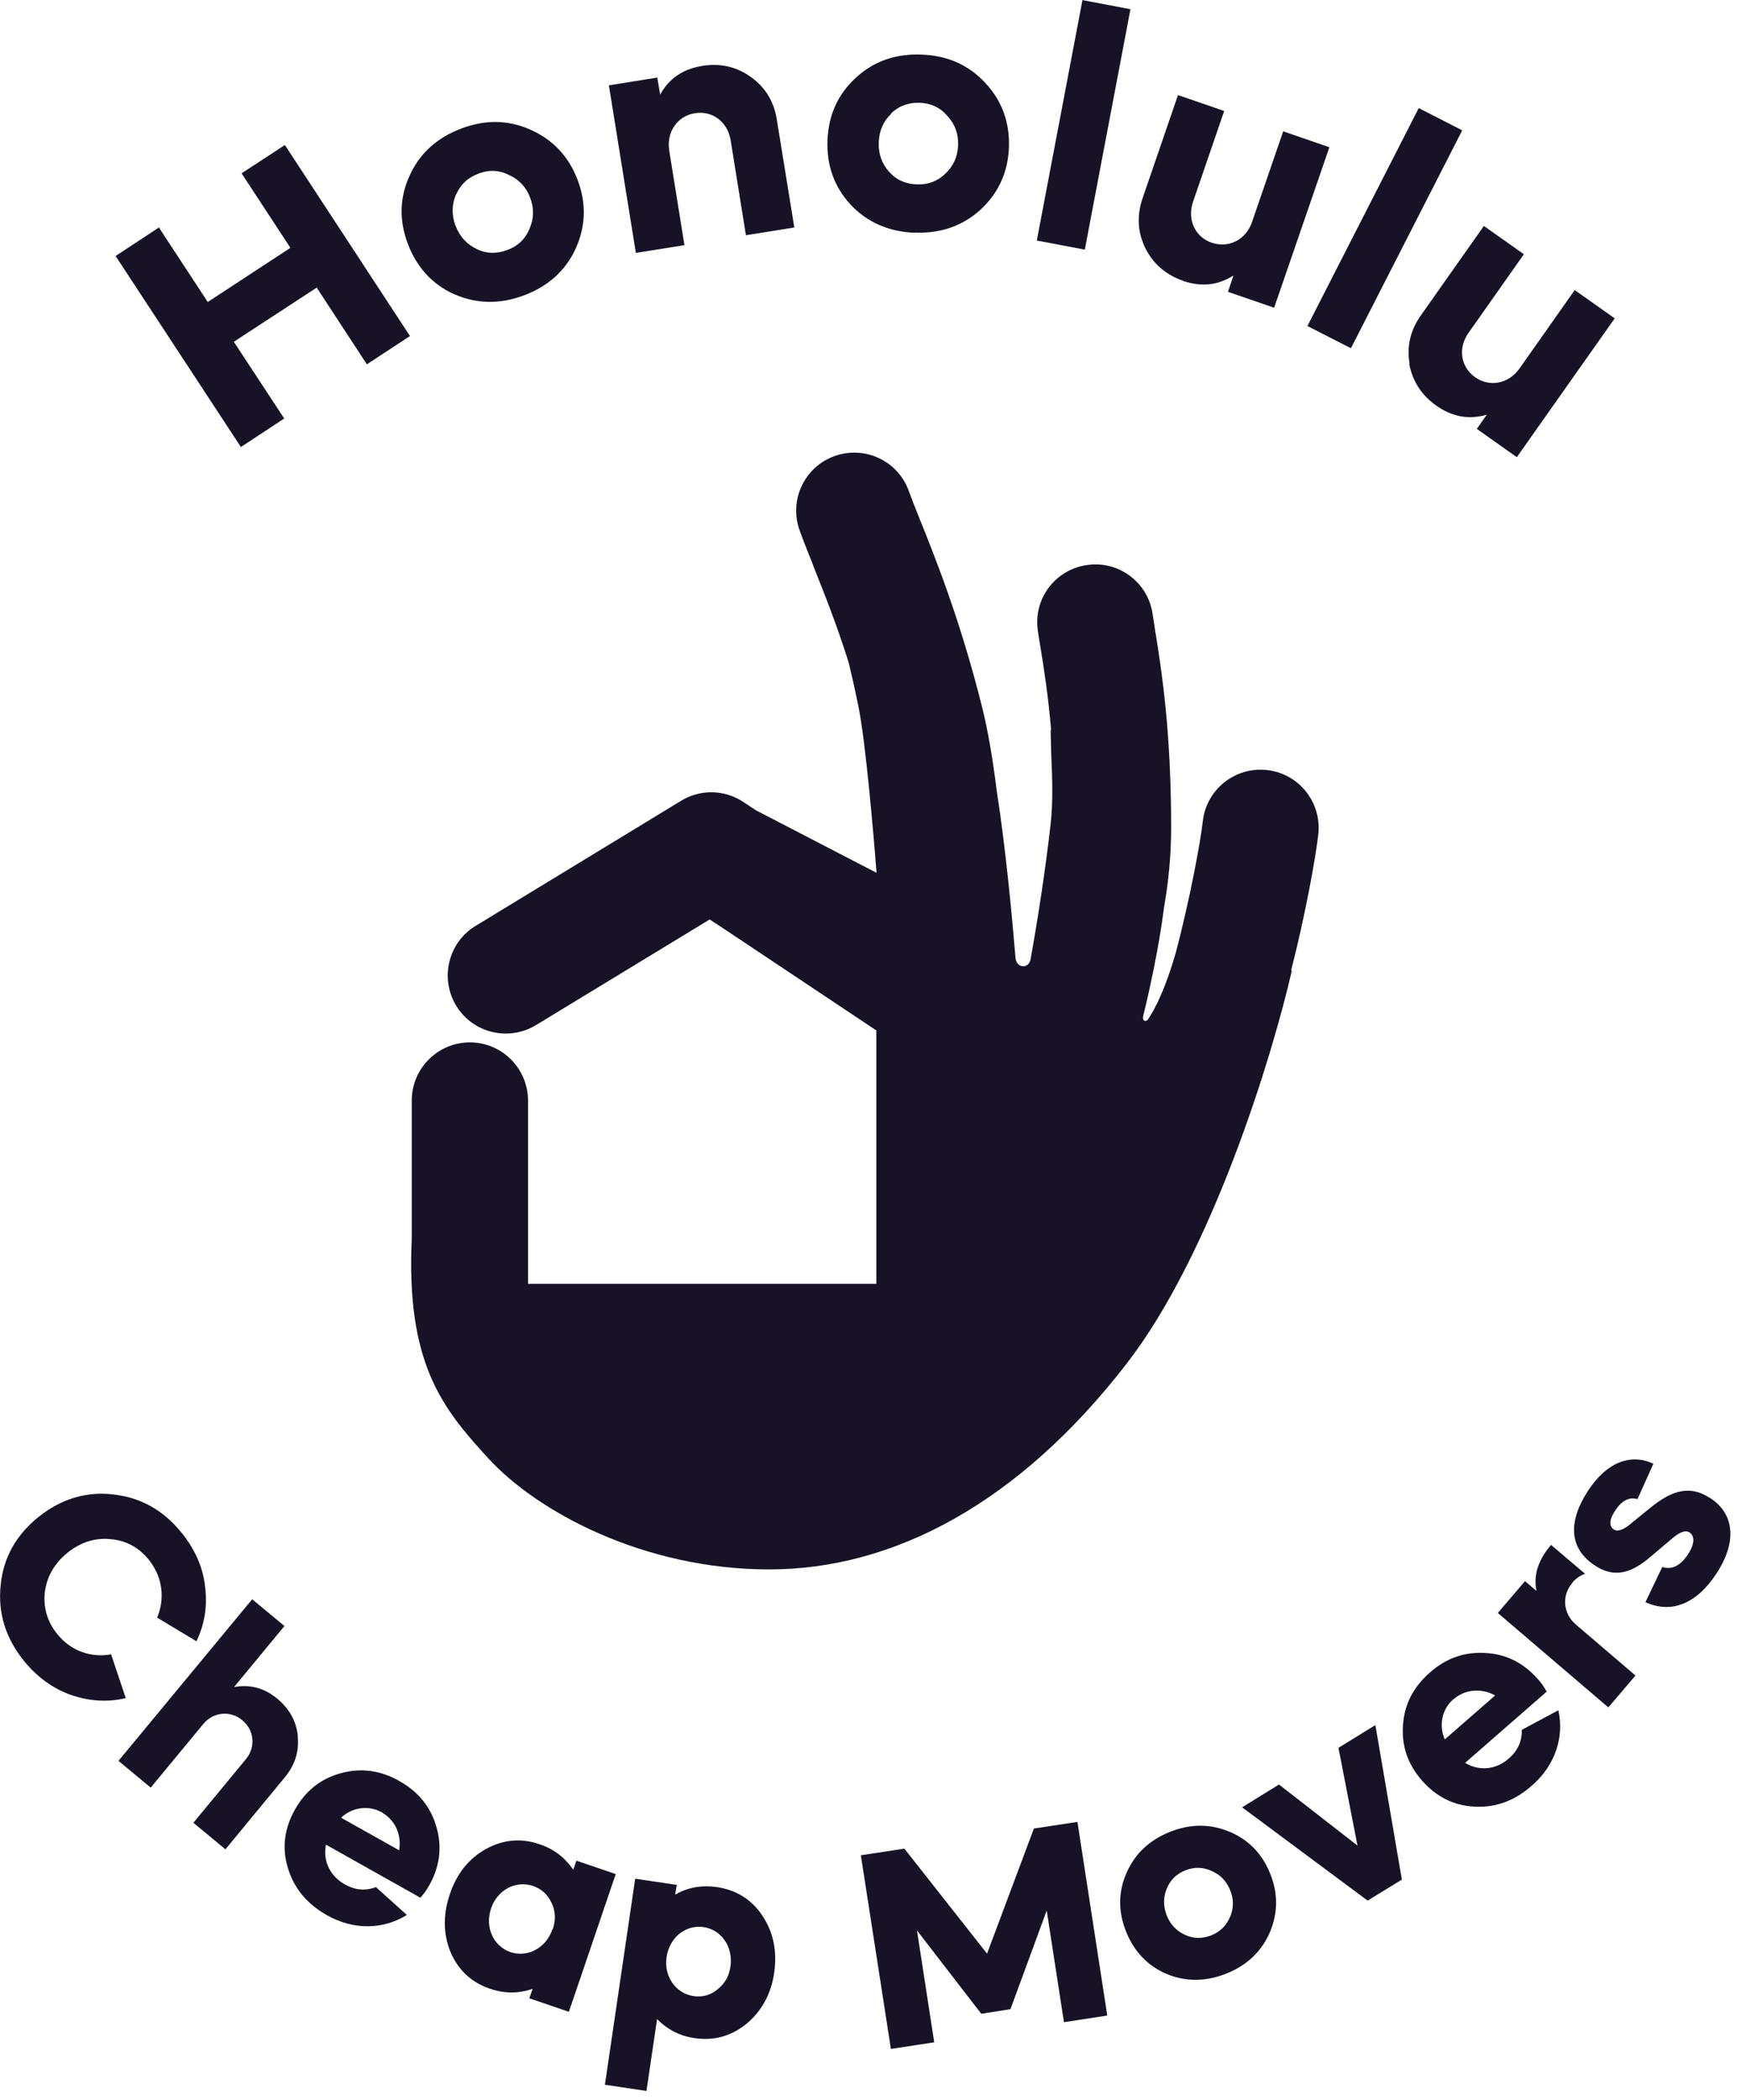
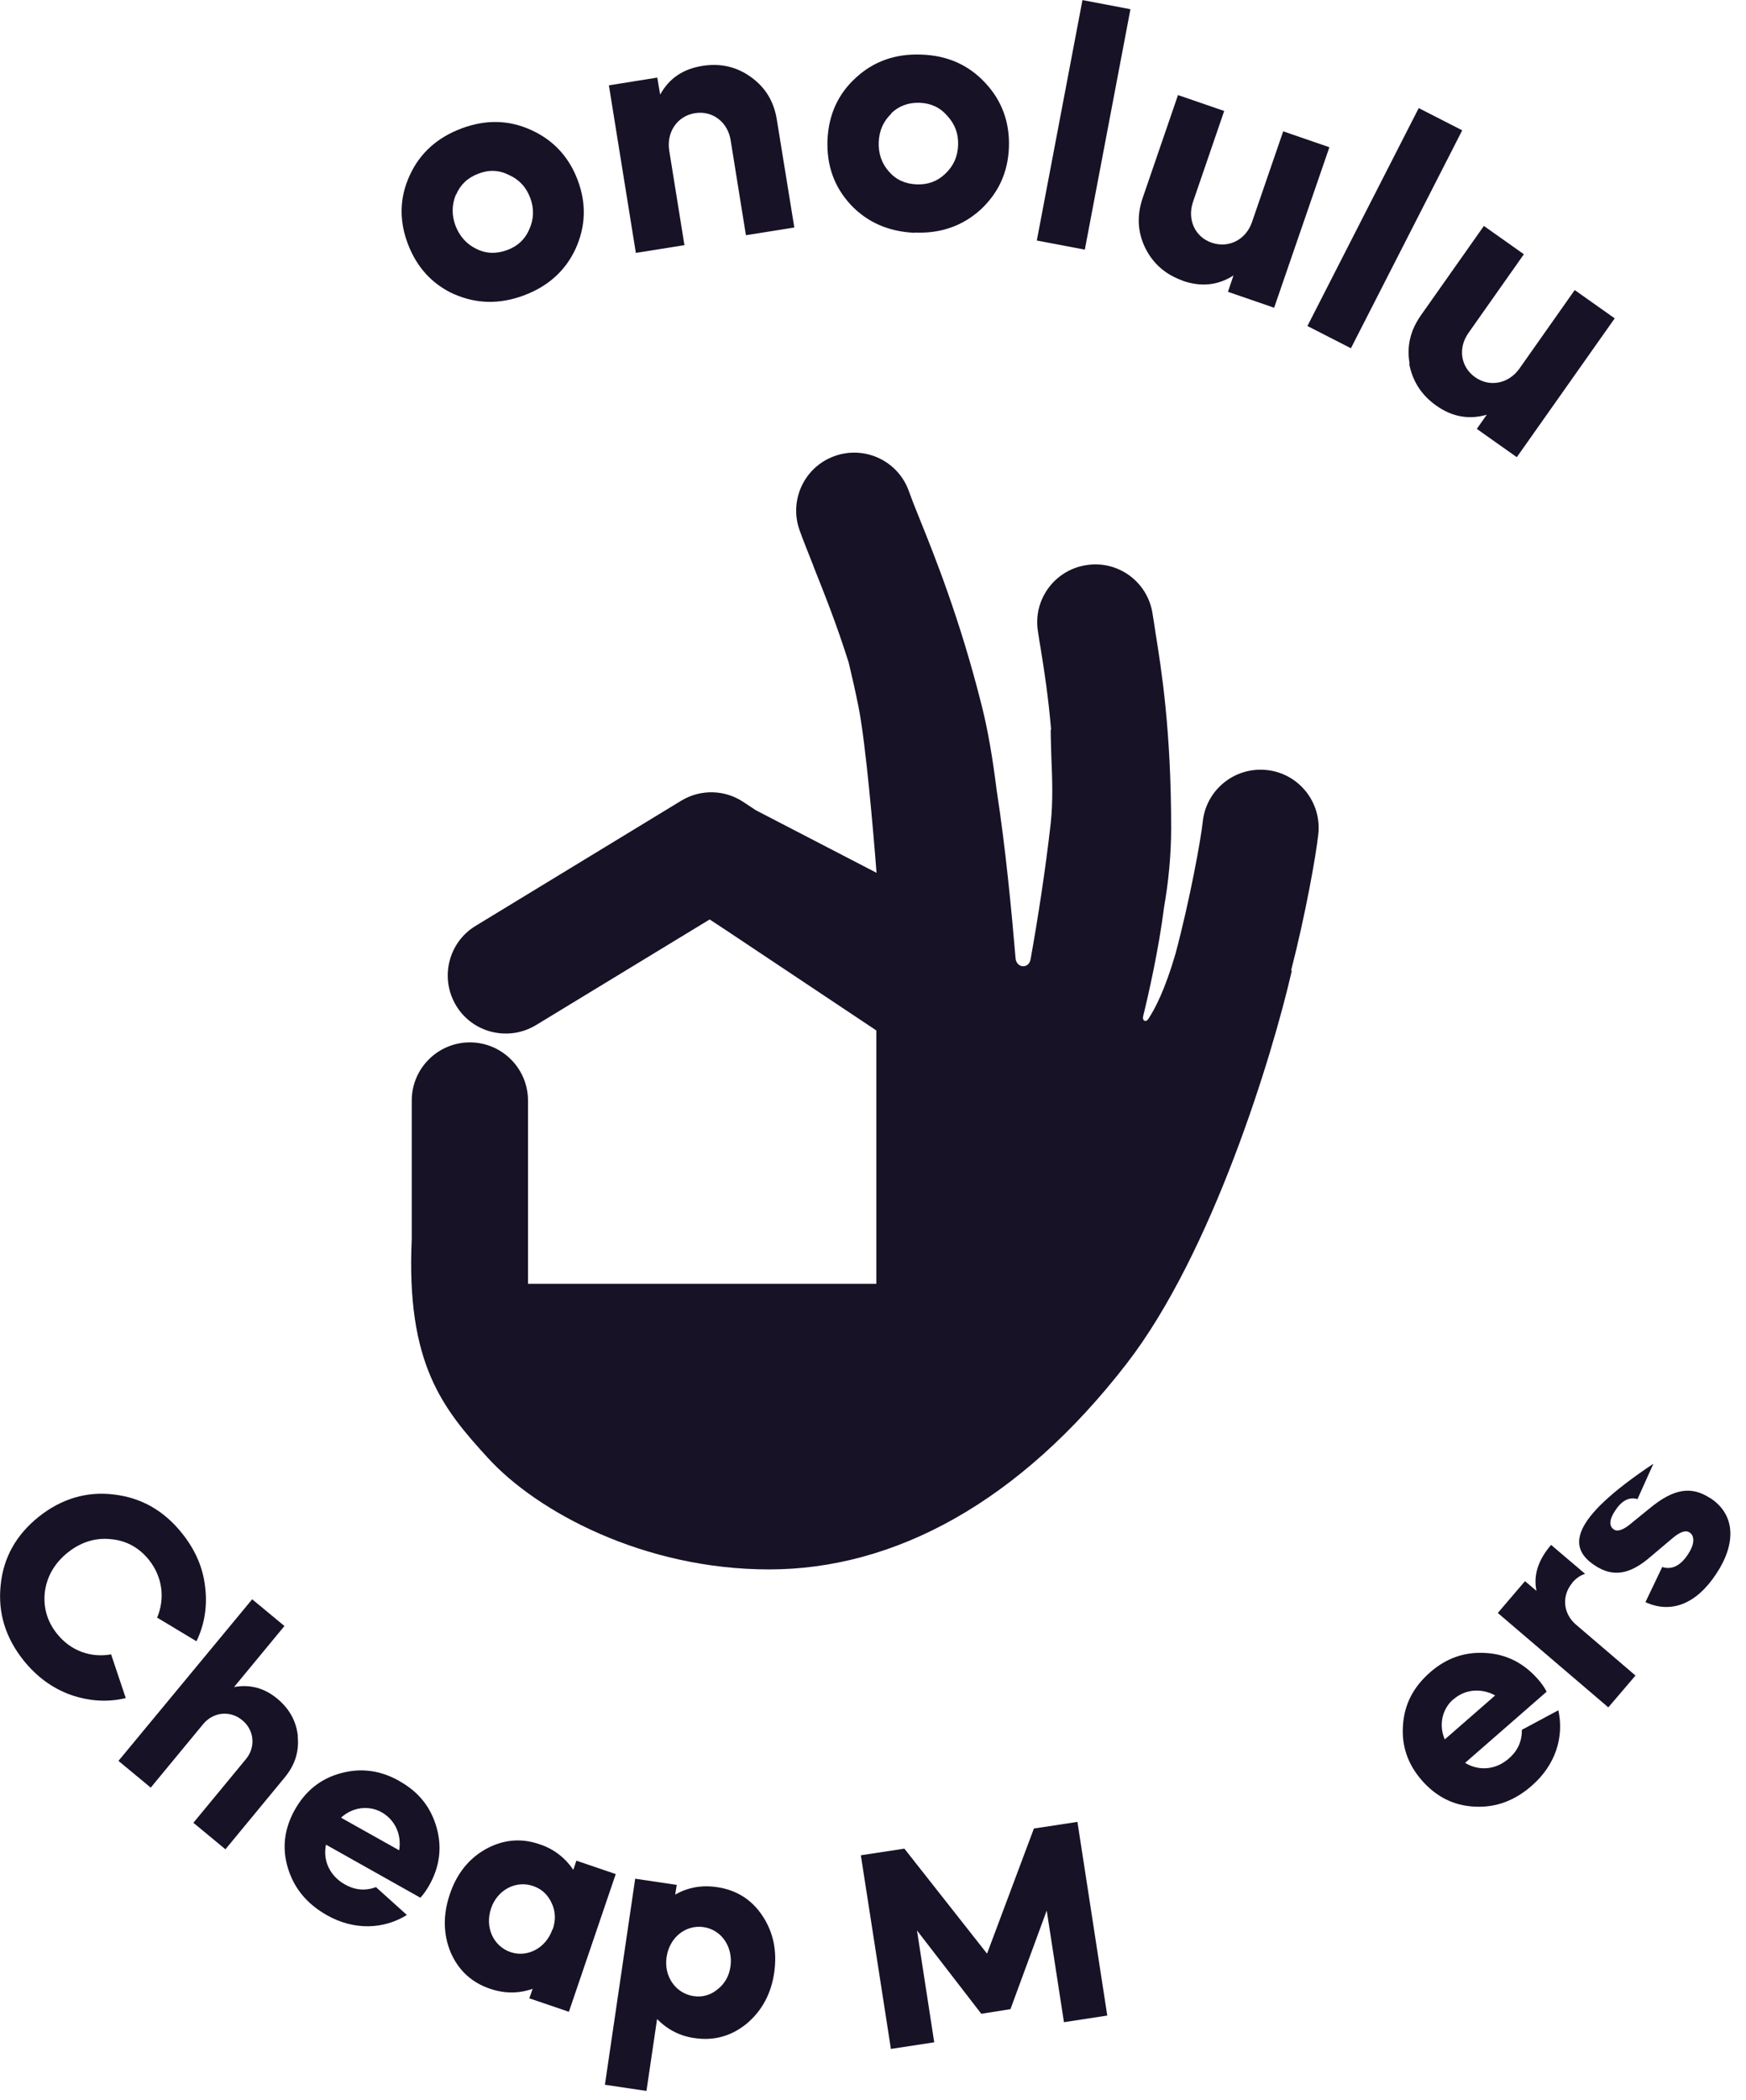
<svg xmlns="http://www.w3.org/2000/svg" width="79" height="95" viewBox="0 0 79 95" fill="none">
-   <path d="M12.86 18.93L10.58 15.46L14.33 13.01L16.6 16.48L18.55 15.2L12.89 6.56L10.93 7.84L13.14 11.21L9.4 13.66L7.19 10.29L5.23 11.58L10.9 20.22L12.86 18.93Z" fill="#181227" />
  <path d="M20.56 13.31C21.56 13.75 22.62 13.77 23.71 13.36C24.8 12.95 25.58 12.25 26.04 11.26C26.5 10.25 26.54 9.22 26.14 8.15C25.74 7.09 25.03 6.33 24.03 5.88C23.02 5.42 21.98 5.4 20.88 5.81C19.79 6.22 19 6.92 18.54 7.93C18.08 8.92 18.05 9.96 18.45 11.02C18.85 12.08 19.54 12.85 20.55 13.31H20.56ZM20.64 8.8C20.83 8.35 21.17 8.03 21.66 7.85C22.13 7.67 22.59 7.69 23.04 7.92C23.5 8.13 23.81 8.47 23.99 8.95C24.17 9.43 24.16 9.9 23.95 10.37C23.76 10.82 23.42 11.14 22.95 11.31C22.47 11.49 22 11.48 21.56 11.26C21.12 11.05 20.8 10.7 20.61 10.21C20.43 9.73 20.44 9.25 20.63 8.8H20.64Z" fill="#181227" />
  <path d="M30.97 11.1L30.28 6.81C30.15 5.98 30.64 5.25 31.44 5.12C32.24 4.99 32.93 5.52 33.06 6.35L33.75 10.64L35.94 10.29L35.15 5.42C35.02 4.59 34.63 3.95 33.97 3.48C33.33 3.02 32.6 2.85 31.78 2.98C30.9 3.12 30.27 3.55 29.87 4.28L29.74 3.51L27.55 3.86L28.77 11.44L30.96 11.09L30.97 11.1Z" fill="#181227" />
  <path d="M41.39 10.52C42.56 10.57 43.55 10.22 44.36 9.49C45.17 8.74 45.61 7.8 45.65 6.66C45.69 5.53 45.33 4.55 44.58 3.75C43.83 2.94 42.87 2.51 41.7 2.47C40.53 2.42 39.53 2.77 38.72 3.52C37.91 4.26 37.49 5.2 37.44 6.34C37.4 7.48 37.74 8.45 38.49 9.26C39.24 10.06 40.22 10.48 41.38 10.53L41.39 10.52ZM40.32 5.13C40.67 4.79 41.11 4.63 41.62 4.65C42.12 4.67 42.54 4.86 42.87 5.25C43.21 5.62 43.37 6.05 43.35 6.57C43.33 7.09 43.14 7.51 42.77 7.86C42.42 8.2 41.98 8.36 41.48 8.34C40.96 8.32 40.54 8.13 40.22 7.76C39.89 7.39 39.74 6.94 39.76 6.43C39.78 5.91 39.97 5.48 40.33 5.14L40.32 5.13Z" fill="#181227" />
  <path d="M48.977 0.004L46.912 10.88L49.084 11.292L51.148 0.417L48.977 0.004Z" fill="#181227" />
  <path d="M53.51 12.7C54.35 12.99 55.11 12.91 55.81 12.46L55.56 13.2L57.65 13.92L60.15 6.66L58.06 5.94L56.65 10.04C56.38 10.84 55.6 11.24 54.83 10.98C54.06 10.72 53.71 9.92 53.98 9.13L55.39 5.02L53.3 4.3L51.7 8.96C51.43 9.76 51.47 10.5 51.82 11.22C52.18 11.94 52.75 12.43 53.53 12.7H53.51Z" fill="#181227" />
  <path d="M64.192 4.889L59.156 14.747L61.124 15.753L66.16 5.895L64.192 4.889Z" fill="#181227" />
  <path d="M63.76 16.45C63.91 17.24 64.31 17.87 64.99 18.35C65.71 18.86 66.47 18.99 67.27 18.76L66.82 19.4L68.63 20.68L73.06 14.4L71.25 13.12L68.75 16.67C68.26 17.36 67.4 17.53 66.74 17.06C66.08 16.59 65.96 15.73 66.45 15.05L68.95 11.5L67.14 10.22L64.3 14.25C63.81 14.94 63.64 15.67 63.78 16.45H63.76Z" fill="#181227" />
  <path d="M36.8 25.6C37.26 26.76 37.83 28.16 38.4 29.97C38.54 30.55 38.7 31.25 38.85 32C39.17 33.62 39.52 37.66 39.66 39.48L34.2 36.65L33.64 36.28C32.79 35.71 31.69 35.69 30.82 36.22L21.52 41.88C20.28 42.63 19.89 44.25 20.64 45.49C21.39 46.73 23.01 47.12 24.25 46.37L32.11 41.59L32.87 42.09L39.65 46.61V58.07H23.89V49.78C23.89 48.33 22.71 47.15 21.26 47.15C19.81 47.15 18.63 48.33 18.63 49.78V56.04C18.37 61.7 20.04 63.72 22.07 65.94C24.3 68.39 29.14 70.99 34.8 70.99C40.46 70.99 46.12 67.96 50.97 61.69C54.85 56.68 57.57 47.75 58.45 43.91C58.45 43.91 58.44 43.91 58.42 43.89C59.07 41.36 59.54 38.73 59.65 37.72C59.8 36.28 58.76 34.98 57.31 34.83C55.87 34.68 54.57 35.72 54.42 37.17C54.33 38.01 53.83 40.73 53.19 43.13C52.72 44.75 52.26 45.64 51.95 46.1C51.84 46.26 51.68 46.17 51.72 45.98C51.96 45.01 52.43 42.94 52.67 41.03C52.87 39.89 52.99 38.68 52.99 37.45C52.99 33.05 52.56 30.34 52.27 28.54C52.23 28.26 52.19 28.01 52.15 27.77C51.94 26.33 50.6 25.34 49.17 25.56C47.73 25.77 46.74 27.11 46.96 28.54C47 28.8 47.04 29.07 47.09 29.36C47.25 30.34 47.43 31.5 47.56 33.02C47.55 33.01 47.54 33 47.54 33C47.54 33.38 47.56 33.8 47.57 34.25C47.61 35.2 47.65 36.25 47.54 37.25C47.3 39.38 46.94 41.67 46.63 43.39C46.55 43.84 45.99 43.8 45.95 43.34C45.78 41.32 45.5 38.34 45.09 35.71C44.92 34.33 44.7 33.03 44.43 31.96C43.45 28.04 42.3 25.18 41.59 23.42C41.39 22.93 41.23 22.52 41.12 22.21C40.63 20.84 39.12 20.14 37.76 20.63C36.39 21.12 35.69 22.63 36.18 23.99C36.35 24.47 36.57 25 36.8 25.59V25.6Z" fill="#181227" />
  <path d="M5.04 74.83C4.12 75 3.2 74.68 2.58 73.9C2.13 73.34 1.95 72.7 2.03 72C2.13 71.29 2.47 70.71 3.06 70.23C3.65 69.76 4.3 69.55 5 69.62C5.71 69.68 6.29 70 6.74 70.56C7.36 71.34 7.47 72.31 7.11 73.17L8.89 74.24C9.26 73.47 9.39 72.64 9.28 71.77C9.18 70.89 8.83 70.1 8.24 69.36C7.41 68.32 6.38 67.74 5.14 67.6C3.91 67.45 2.77 67.8 1.75 68.61C0.73 69.43 0.15 70.46 0.03 71.7C-0.1 72.94 0.24 74.07 1.07 75.11C1.66 75.84 2.36 76.36 3.19 76.66C4.02 76.95 4.86 77.01 5.69 76.81L5.03 74.84L5.04 74.83Z" fill="#181227" />
  <path d="M13.48 78.55C13.41 77.86 13.1 77.3 12.55 76.84C11.96 76.35 11.31 76.18 10.59 76.31L12.87 73.55L11.41 72.34L5.36 79.65L6.82 80.86L9.19 77.99C9.65 77.43 10.42 77.36 10.96 77.81C11.51 78.26 11.58 79.03 11.12 79.58L8.75 82.45L10.2 83.65L12.89 80.39C13.35 79.83 13.54 79.22 13.47 78.54L13.48 78.55Z" fill="#181227" />
  <path d="M18.07 80.56C17.2 80.07 16.32 79.96 15.41 80.21C14.5 80.46 13.82 81.01 13.34 81.86C12.86 82.72 12.75 83.6 13.03 84.51C13.31 85.42 13.89 86.12 14.79 86.63C16.01 87.32 17.35 87.28 18.41 86.62L17.01 85.36C16.53 85.54 16.06 85.5 15.59 85.23C14.92 84.85 14.6 84.15 14.75 83.44L19.02 85.84C19.17 85.68 19.3 85.49 19.42 85.28C19.9 84.43 20.01 83.55 19.75 82.65C19.49 81.74 18.94 81.05 18.08 80.57L18.07 80.56ZM18.07 83.7L15.43 82.22C15.95 81.74 16.68 81.65 17.26 81.97C17.88 82.32 18.18 82.99 18.06 83.7H18.07Z" fill="#181227" />
  <path d="M26.08 84.16L25.94 84.58C25.56 84.02 25.05 83.63 24.41 83.42C23.57 83.13 22.76 83.21 21.98 83.64C21.21 84.07 20.66 84.76 20.35 85.69C20.04 86.61 20.05 87.49 20.39 88.31C20.74 89.12 21.34 89.68 22.18 89.96C22.83 90.18 23.47 90.18 24.1 89.96L23.95 90.39L25.74 91L27.86 84.77L26.07 84.16H26.08ZM25 87.26C24.71 88.12 23.86 88.56 23.1 88.3C22.32 88.03 21.93 87.18 22.22 86.32C22.5 85.49 23.34 85.04 24.12 85.31C24.5 85.44 24.78 85.69 24.96 86.08C25.14 86.46 25.15 86.85 25.01 87.27L25 87.26Z" fill="#181227" />
  <path d="M32.43 85.36C31.76 85.26 31.12 85.37 30.55 85.7L30.62 85.26L28.74 84.98L27.37 94.3L29.25 94.58L29.73 91.33C30.21 91.81 30.77 92.1 31.43 92.19C32.31 92.32 33.09 92.1 33.78 91.54C34.47 90.96 34.89 90.19 35.03 89.23C35.17 88.25 34.99 87.4 34.5 86.66C34.01 85.92 33.32 85.49 32.44 85.36H32.43ZM33.05 88.95C32.99 89.39 32.79 89.73 32.46 89.99C32.14 90.25 31.78 90.35 31.38 90.29C30.57 90.17 30.03 89.39 30.16 88.53C30.29 87.63 31.03 87.05 31.84 87.17C32.64 87.29 33.18 88.06 33.05 88.96V88.95Z" fill="#181227" />
  <path d="M46.78 82.71L44.66 88.37L40.92 83.62L38.95 83.92L40.31 92.68L42.27 92.38L41.49 87.32L44.4 91.09L45.72 90.88L47.36 86.42L48.14 91.47L50.1 91.17L48.75 82.41L46.78 82.71Z" fill="#181227" />
-   <path d="M55.64 82.86C54.77 82.49 53.87 82.49 52.94 82.86C52.01 83.23 51.35 83.85 50.97 84.72C50.59 85.58 50.59 86.47 50.95 87.37C51.31 88.27 51.92 88.92 52.79 89.29C53.66 89.65 54.57 89.64 55.49 89.27C56.42 88.9 57.07 88.28 57.45 87.42C57.82 86.55 57.84 85.66 57.47 84.75C57.11 83.85 56.49 83.21 55.62 82.85L55.64 82.86ZM55.65 86.71C55.49 87.1 55.21 87.38 54.81 87.54C54.4 87.7 54 87.7 53.62 87.52C53.24 87.35 52.95 87.05 52.79 86.64C52.63 86.23 52.63 85.82 52.79 85.43C52.95 85.04 53.23 84.76 53.64 84.6C54.04 84.44 54.44 84.45 54.82 84.63C55.22 84.8 55.49 85.08 55.66 85.5C55.83 85.92 55.82 86.31 55.66 86.71H55.65Z" fill="#181227" />
-   <path d="M60.56 79.06L61.42 83.48L57.87 80.72L56.2 81.75L61.88 85.97L63.43 85.02L62.23 78.03L60.56 79.06Z" fill="#181227" />
  <path d="M68.86 78.26C68.86 78.77 68.67 79.2 68.26 79.55C67.68 80.06 66.91 80.12 66.29 79.74L69.98 76.52C69.88 76.33 69.75 76.14 69.59 75.96C68.95 75.23 68.16 74.82 67.22 74.77C66.27 74.71 65.44 75 64.7 75.65C63.95 76.31 63.54 77.09 63.48 78.04C63.41 78.98 63.7 79.81 64.34 80.54C64.99 81.28 65.79 81.68 66.73 81.72C67.68 81.77 68.54 81.45 69.31 80.77C70.37 79.85 70.78 78.58 70.51 77.36L68.85 78.25L68.86 78.26ZM65.76 76.87C66.29 76.4 67.03 76.35 67.65 76.69L65.37 78.68C65.09 78.03 65.25 77.31 65.75 76.87H65.76Z" fill="#181227" />
  <path d="M71.14 71.59C71.32 71.38 71.52 71.25 71.72 71.19L70.18 69.88C69.6 70.56 69.37 71.25 69.52 71.96L69 71.52L67.77 72.96L72.77 77.23L74 75.79L71.31 73.49C70.72 72.99 70.65 72.18 71.14 71.6V71.59Z" fill="#181227" />
-   <path d="M77.37 67.76C76.53 67.21 75.73 67.33 74.65 68.22L73.69 69C73.4 69.22 73.17 69.28 73.03 69.19C72.79 69.03 72.81 68.74 73.08 68.33C73.38 67.87 73.72 67.7 74.09 67.81L74.81 66.21C73.78 65.73 72.7 66.14 71.86 67.42C70.98 68.76 70.94 70.01 72.16 70.81C72.97 71.35 73.74 71.24 74.7 70.4L75.66 69.59C76.01 69.29 76.27 69.2 76.45 69.32C76.7 69.49 76.66 69.88 76.38 70.3C76.04 70.82 75.65 71.02 75.21 70.88L74.45 72.47C75.6 73 76.75 72.57 77.66 71.18C78.56 69.82 78.53 68.51 77.38 67.76H77.37Z" fill="#181227" />
+   <path d="M77.37 67.76C76.53 67.21 75.73 67.33 74.65 68.22L73.69 69C73.4 69.22 73.17 69.28 73.03 69.19C72.79 69.03 72.81 68.74 73.08 68.33C73.38 67.87 73.72 67.7 74.09 67.81L74.81 66.21C70.98 68.76 70.94 70.01 72.16 70.81C72.97 71.35 73.74 71.24 74.7 70.4L75.66 69.59C76.01 69.29 76.27 69.2 76.45 69.32C76.7 69.49 76.66 69.88 76.38 70.3C76.04 70.82 75.65 71.02 75.21 70.88L74.45 72.47C75.6 73 76.75 72.57 77.66 71.18C78.56 69.82 78.53 68.51 77.38 67.76H77.37Z" fill="#181227" />
</svg>